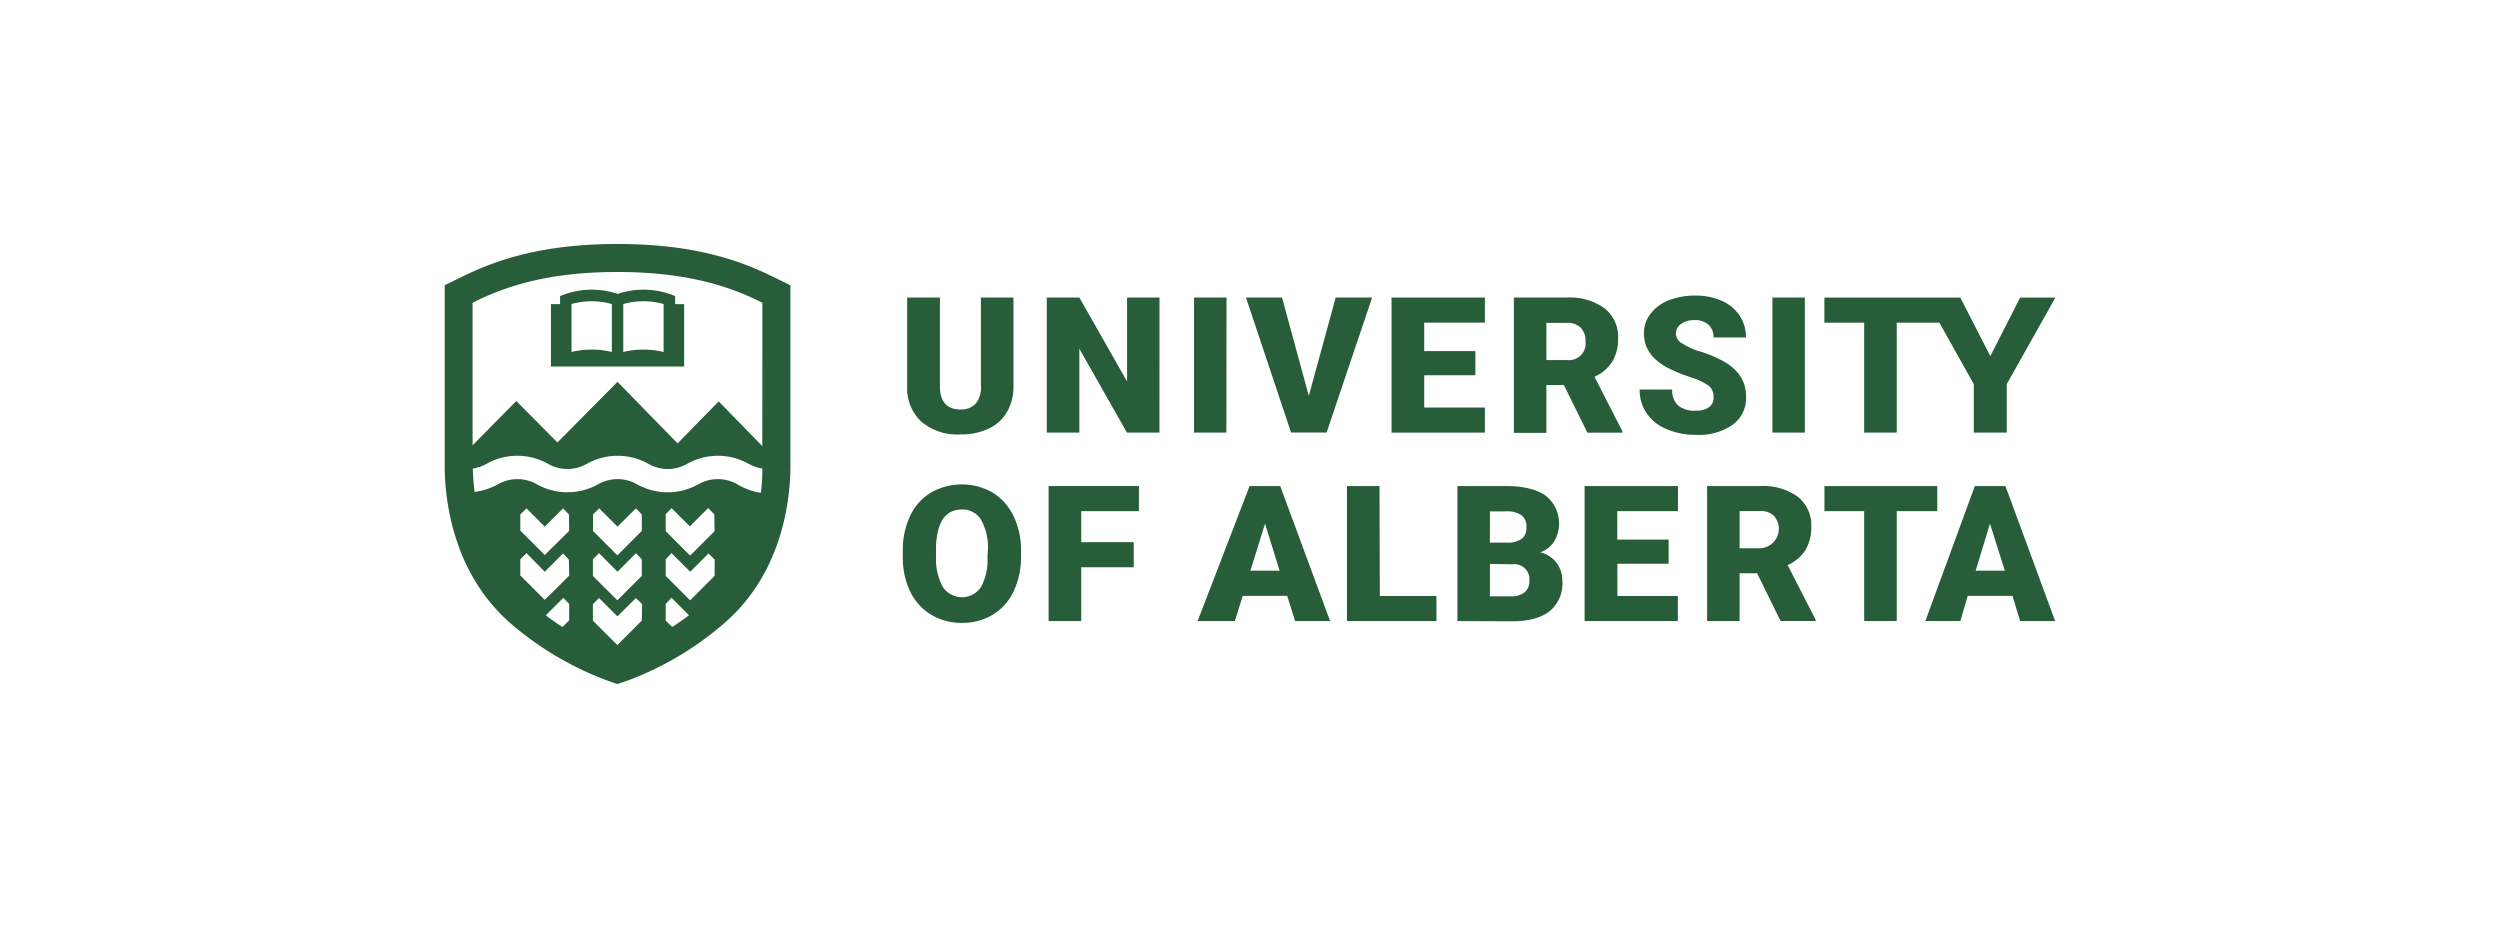
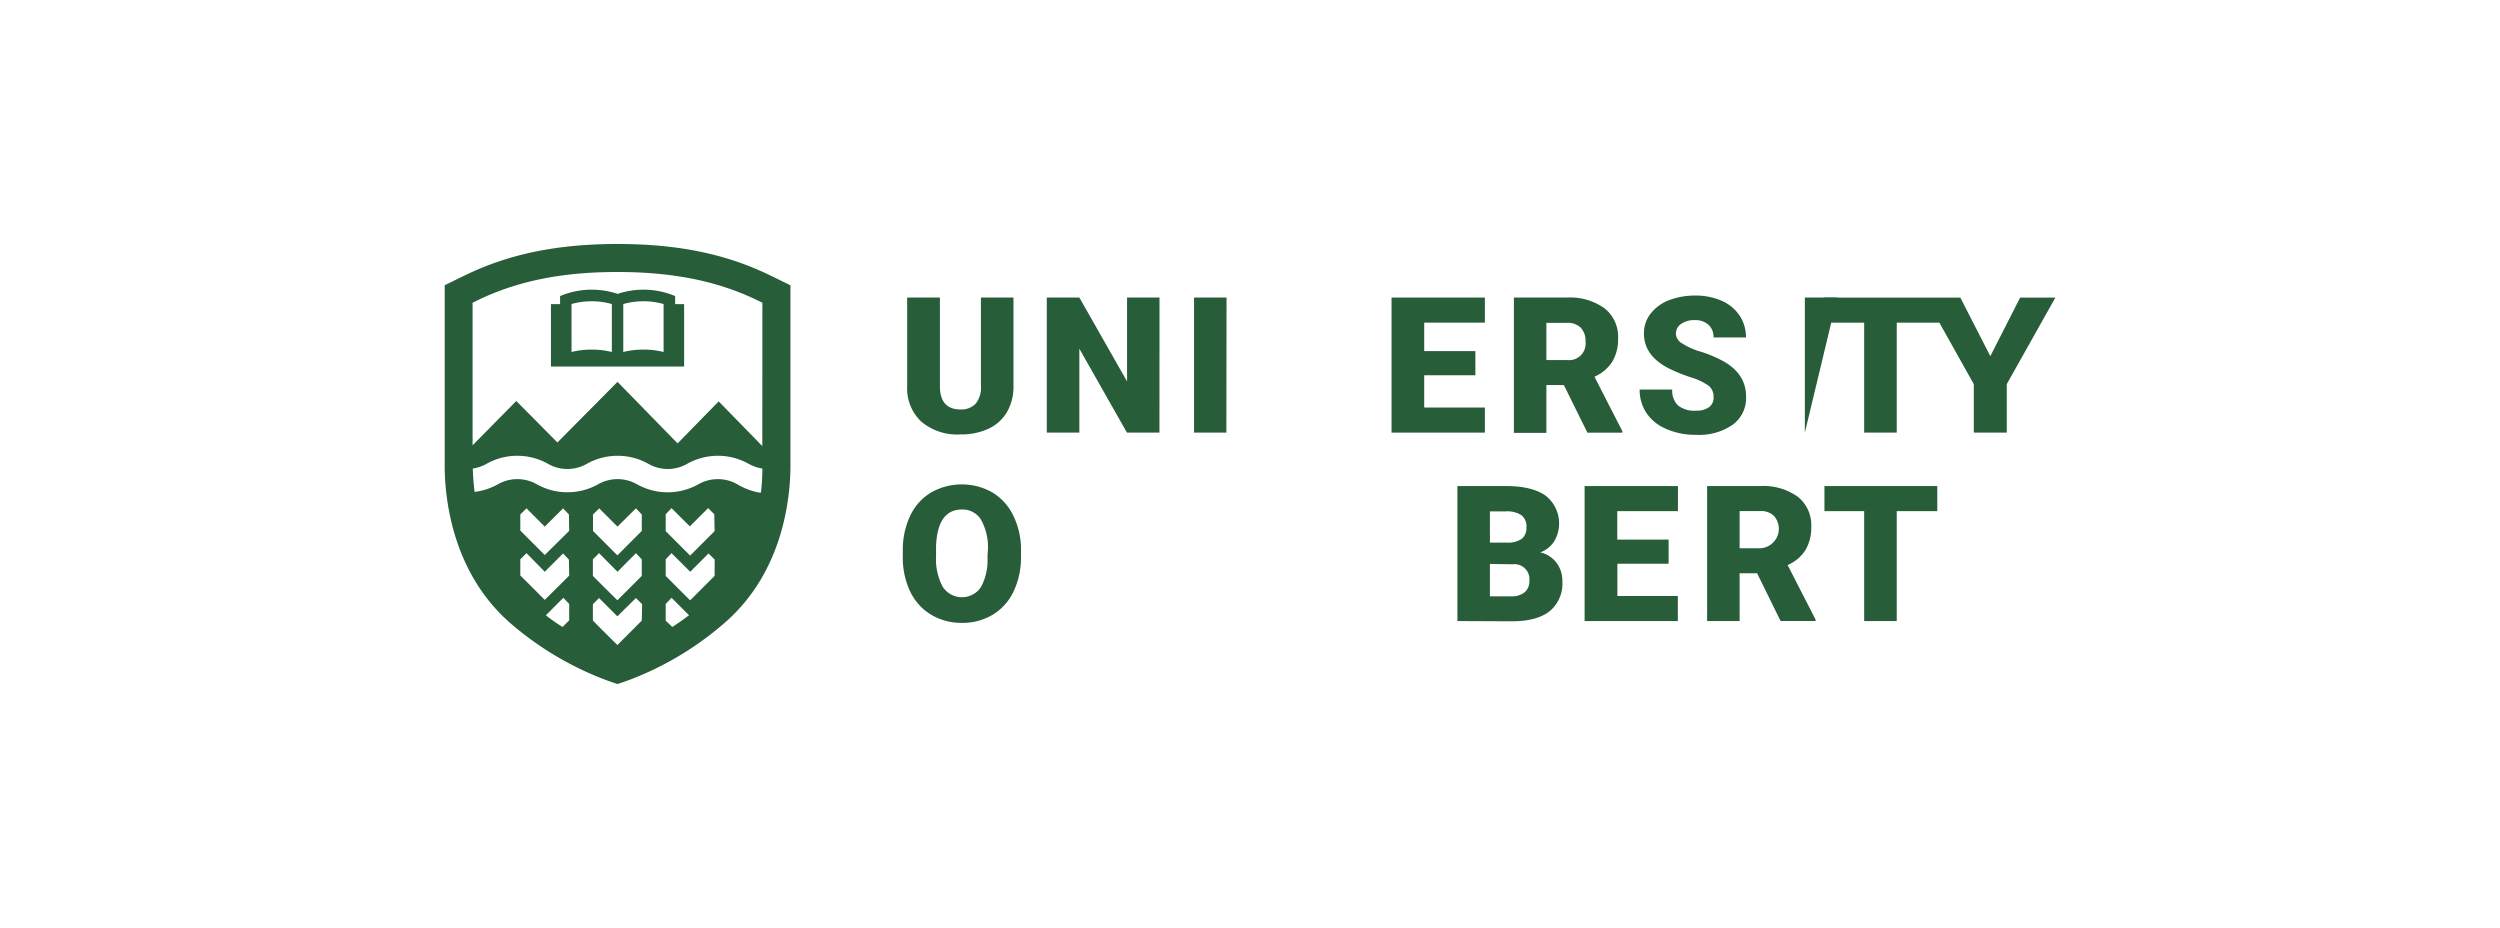
<svg xmlns="http://www.w3.org/2000/svg" id="Layer_1" data-name="Layer 1" viewBox="0 0 428.5 159">
  <defs>
    <style>.cls-1{fill:#275d38;}</style>
  </defs>
  <title>logoS</title>
  <g id="Layer_2" data-name="Layer 2">
    <g id="Layer_1-2" data-name="Layer 1-2">
      <path class="cls-1" d="M173.71,51V66.15a8.67,8.67,0,0,1-1.09,4.43,7.17,7.17,0,0,1-3.14,2.88,11,11,0,0,1-4.86,1,9.58,9.58,0,0,1-6.71-2.19,7.79,7.79,0,0,1-2.42-6V51h5.61V66.34c.05,2.56,1.23,3.84,3.52,3.84a3.39,3.39,0,0,0,2.62-1,4.42,4.42,0,0,0,.89-3.1V51Z" />
      <path class="cls-1" d="M198.73,74.15h-5.57L185,59.77V74.15h-5.58V51H185l8.18,14.38V51h5.56Z" />
      <path class="cls-1" d="M210.2,74.15h-5.54V51h5.57Z" />
-       <path class="cls-1" d="M224.33,67.85,228.94,51h6.24l-7.8,23.14h-6.09L213.56,51h6.18Z" />
      <path class="cls-1" d="M252.88,64.32h-8.77v5.53h10.4v4.3h-16V51h16v4.3h-10.4v4.88h8.77Z" />
      <path class="cls-1" d="M268.05,66h-3v8.19h-5.57V51h9.1A10.13,10.13,0,0,1,275,52.83,6.18,6.18,0,0,1,277.34,58a7.46,7.46,0,0,1-1,4,6.88,6.88,0,0,1-3.05,2.57l4.79,9.35v.24h-6Zm-3-4.29h3.53a2.84,2.84,0,0,0,3.18-3.17,3.29,3.29,0,0,0-.81-2.36,3.14,3.14,0,0,0-2.39-.84h-3.51Z" />
      <path class="cls-1" d="M293.7,68a2.31,2.31,0,0,0-.87-1.91,10.66,10.66,0,0,0-3-1.41,29.66,29.66,0,0,1-3.56-1.42c-3-1.46-4.5-3.49-4.5-6.09a5.41,5.41,0,0,1,1.13-3.39A7.22,7.22,0,0,1,286,51.48a12.29,12.29,0,0,1,4.61-.82,11,11,0,0,1,4.48.89,7.08,7.08,0,0,1,3.07,2.53,6.64,6.64,0,0,1,1.1,3.76h-5.56a2.82,2.82,0,0,0-.88-2.19,3.33,3.33,0,0,0-2.34-.78,3.85,3.85,0,0,0-2.35.66,2,2,0,0,0-.88,1.68,2,2,0,0,0,1,1.61,12.19,12.19,0,0,0,3.36,1.49A21,21,0,0,1,295.53,62c2.5,1.45,3.75,3.43,3.75,6a5.65,5.65,0,0,1-2.3,4.8,10.12,10.12,0,0,1-6.27,1.73,12.33,12.33,0,0,1-5.09-1,7.65,7.65,0,0,1-3.44-2.77,7.3,7.3,0,0,1-1.15-4h5.59a3.51,3.51,0,0,0,1,2.74,4.46,4.46,0,0,0,3.12.88,3.51,3.51,0,0,0,2.18-.59A1.94,1.94,0,0,0,293.7,68Z" />
-       <path class="cls-1" d="M309.35,74.15h-5.56V51h5.56Z" />
+       <path class="cls-1" d="M309.35,74.15V51h5.56Z" />
      <polygon class="cls-1" points="346.25 51.01 341.14 61.05 336 51.01 312.7 51.01 312.7 55.31 319.52 55.31 319.52 74.15 325.1 74.15 325.1 55.31 332.41 55.31 338.31 65.84 338.31 74.15 343.96 74.15 343.96 65.84 352.29 51.01 346.25 51.01" />
      <path class="cls-1" d="M175,95.35a13.65,13.65,0,0,1-1.26,6,9.3,9.3,0,0,1-3.57,4,10,10,0,0,1-5.27,1.41,10.15,10.15,0,0,1-5.24-1.36,9.31,9.31,0,0,1-3.57-3.84,13.41,13.41,0,0,1-1.35-5.8V94.42a13.65,13.65,0,0,1,1.26-6,9.17,9.17,0,0,1,3.58-4,10.65,10.65,0,0,1,10.54,0,9.46,9.46,0,0,1,3.58,4,13.23,13.23,0,0,1,1.3,5.9Zm-5.68-1a9.62,9.62,0,0,0-1.15-5.23,3.68,3.68,0,0,0-3.29-1.79c-2.8,0-4.28,2.09-4.44,6.29v1.7a10,10,0,0,0,1.13,5.23,3.91,3.91,0,0,0,5.41,1.2,3.62,3.62,0,0,0,1.2-1.2,9.74,9.74,0,0,0,1.07-5.14Z" />
-       <path class="cls-1" d="M194.32,97.23h-9v9.22h-5.59V83.31h15.48v4.3h-9.89v5.32h9Z" />
      <path class="cls-1" d="M286,96.62h-8.78v5.54h10.36v4.29H271.6V83.31h16v4.3h-10.4v4.88H286Z" />
      <path class="cls-1" d="M301.17,98.26h-3v8.19h-5.57V83.31h9.1a10.14,10.14,0,0,1,6.43,1.82,6.21,6.21,0,0,1,2.32,5.16,7.51,7.51,0,0,1-1,4,6.86,6.86,0,0,1-3.05,2.56l4.79,9.35v.24h-6Zm-3-4.29h3.53a3.34,3.34,0,0,0,2.38-5.52,3.09,3.09,0,0,0-2.38-.85h-3.53Z" />
-       <path class="cls-1" d="M220.62,102.13H213l-1.34,4.32h-6.39l8.91-23.14h5.25l8.55,23.14h-6Zm-6.3-4.32h5l-2.49-8.06Z" />
-       <path class="cls-1" d="M236.5,102.16h9.71v4.29H230.87V83.31h5.58Z" />
      <path class="cls-1" d="M249.8,106.45V83.31h8.31c3,0,5.25.55,6.79,1.63a6.06,6.06,0,0,1,1.51,7.82A4.83,4.83,0,0,1,264,94.68a4.86,4.86,0,0,1,2.79,1.78,5.16,5.16,0,0,1,1,3.17,6.1,6.1,0,0,1-2.16,5.11c-1.44,1.15-3.56,1.73-6.38,1.75ZM255.37,93h2.88a4.09,4.09,0,0,0,2.61-.67,2.37,2.37,0,0,0,.77-1.91,2.48,2.48,0,0,0-.84-2.11,4.53,4.53,0,0,0-2.71-.66h-2.71Zm0,3.66v5.55H259a3.48,3.48,0,0,0,2.32-.69,2.42,2.42,0,0,0,.81-1.92,2.57,2.57,0,0,0-2.22-2.88,2.43,2.43,0,0,0-.66,0Z" />
      <path class="cls-1" d="M332.05,87.61H325.1v18.84h-5.58V87.61h-6.81v-4.3h19.34Z" />
-       <path class="cls-1" d="M344.94,102.13h-7.67L336,106.45h-6l8.49-23.14h5.24l8.52,23.14h-6Zm-6.31-4.32h5l-2.55-8.06Z" />
      <path class="cls-1" d="M115.72,50.75l-.62-.25a14,14,0,0,0-9.24-.13,14,14,0,0,0-9.24.13l-.62.25v1.38H94.43v10.7h22.83V52.13h-1.54Zm-10.85,9.58a14.68,14.68,0,0,0-6.91,0V52.11a12.87,12.87,0,0,1,6.91,0Zm8.87,0a14.68,14.68,0,0,0-6.91,0V52.11a12.87,12.87,0,0,1,6.91,0Z" />
      <path class="cls-1" d="M132.77,47.57l-.81-.39c-7.49-3.65-15.79-5.36-26.11-5.36s-18.61,1.71-26.13,5.36l-.81.39-2.69,1.32V79.82c0,5.14,1.1,18.15,11.27,27a54.13,54.13,0,0,0,16.35,9.73s1.87.68,2,.68,2-.68,2-.68a54,54,0,0,0,16.29-9.73C134.38,98,135.48,85,135.48,79.82V48.9ZM97.56,106.33l-1.13,1.13c-1-.6-1.92-1.26-2.87-2l3-3,1,1.06Zm0-7.67-1.75,1.75-2.44,2.41-2.43-2.44-1.76-1.75V95.87l1.06-1.06L93.37,98l3.14-3.14,1,1.06Zm0-7.67-4.19,4.14-4.19-4.19V88.18l1.06-1.05,3.13,3.13,3.14-3.13,1,1.05ZM110,106.37l-1.75,1.76-2.43,2.43-2.45-2.43-1.75-1.76v-2.81l1.06-1.06,3.14,3.14L109,102.5l1.06,1.06Zm0-7.66-1.75,1.75-2.43,2.43-2.45-2.43-1.75-1.75V95.87l1.06-1.06L105.84,98,109,94.81,110,95.87ZM110,91l-4.18,4.19L101.64,91V88.18l1.06-1.05,3.14,3.13L109,87.13,110,88.18Zm4.1,15.38v-2.86l1-1.06,3,3c-1,.73-1.91,1.39-2.87,2Zm8.38-7.67-1.76,1.76-2.43,2.43-2.44-2.43-1.75-1.76V95.87l1-1.06L118.31,98l3.13-3.14,1.06,1.06Zm0-7.67-4.19,4.19-4.19-4.19v-2.9l1-1.05,3.14,3.13,3.13-3.13,1.06,1.05Zm7.89-6.58a10.84,10.84,0,0,1-4-1.46,6.76,6.76,0,0,0-6.66,0,10.75,10.75,0,0,1-10.54,0,6.72,6.72,0,0,0-6.64,0A10.77,10.77,0,0,1,92,83a6.74,6.74,0,0,0-6.65,0,10.8,10.8,0,0,1-4,1.31,38.25,38.25,0,0,1-.31-4,7.06,7.06,0,0,0,2.35-.81,10.75,10.75,0,0,1,10.54,0,6.69,6.69,0,0,0,6.65,0,10.77,10.77,0,0,1,10.55,0,6.69,6.69,0,0,0,6.65,0,10.75,10.75,0,0,1,10.54,0,7.14,7.14,0,0,0,2.35.81,35.94,35.94,0,0,1-.23,4Zm.29-8-7.48-7.66L116.14,76l-10.3-10.55L95.54,75.84l-7.05-7.11L81,76.33V51.89l.81-.4c6.86-3.33,14.53-4.87,24-4.87s17.2,1.54,24.05,4.87l.81.4Z" />
    </g>
  </g>
</svg>